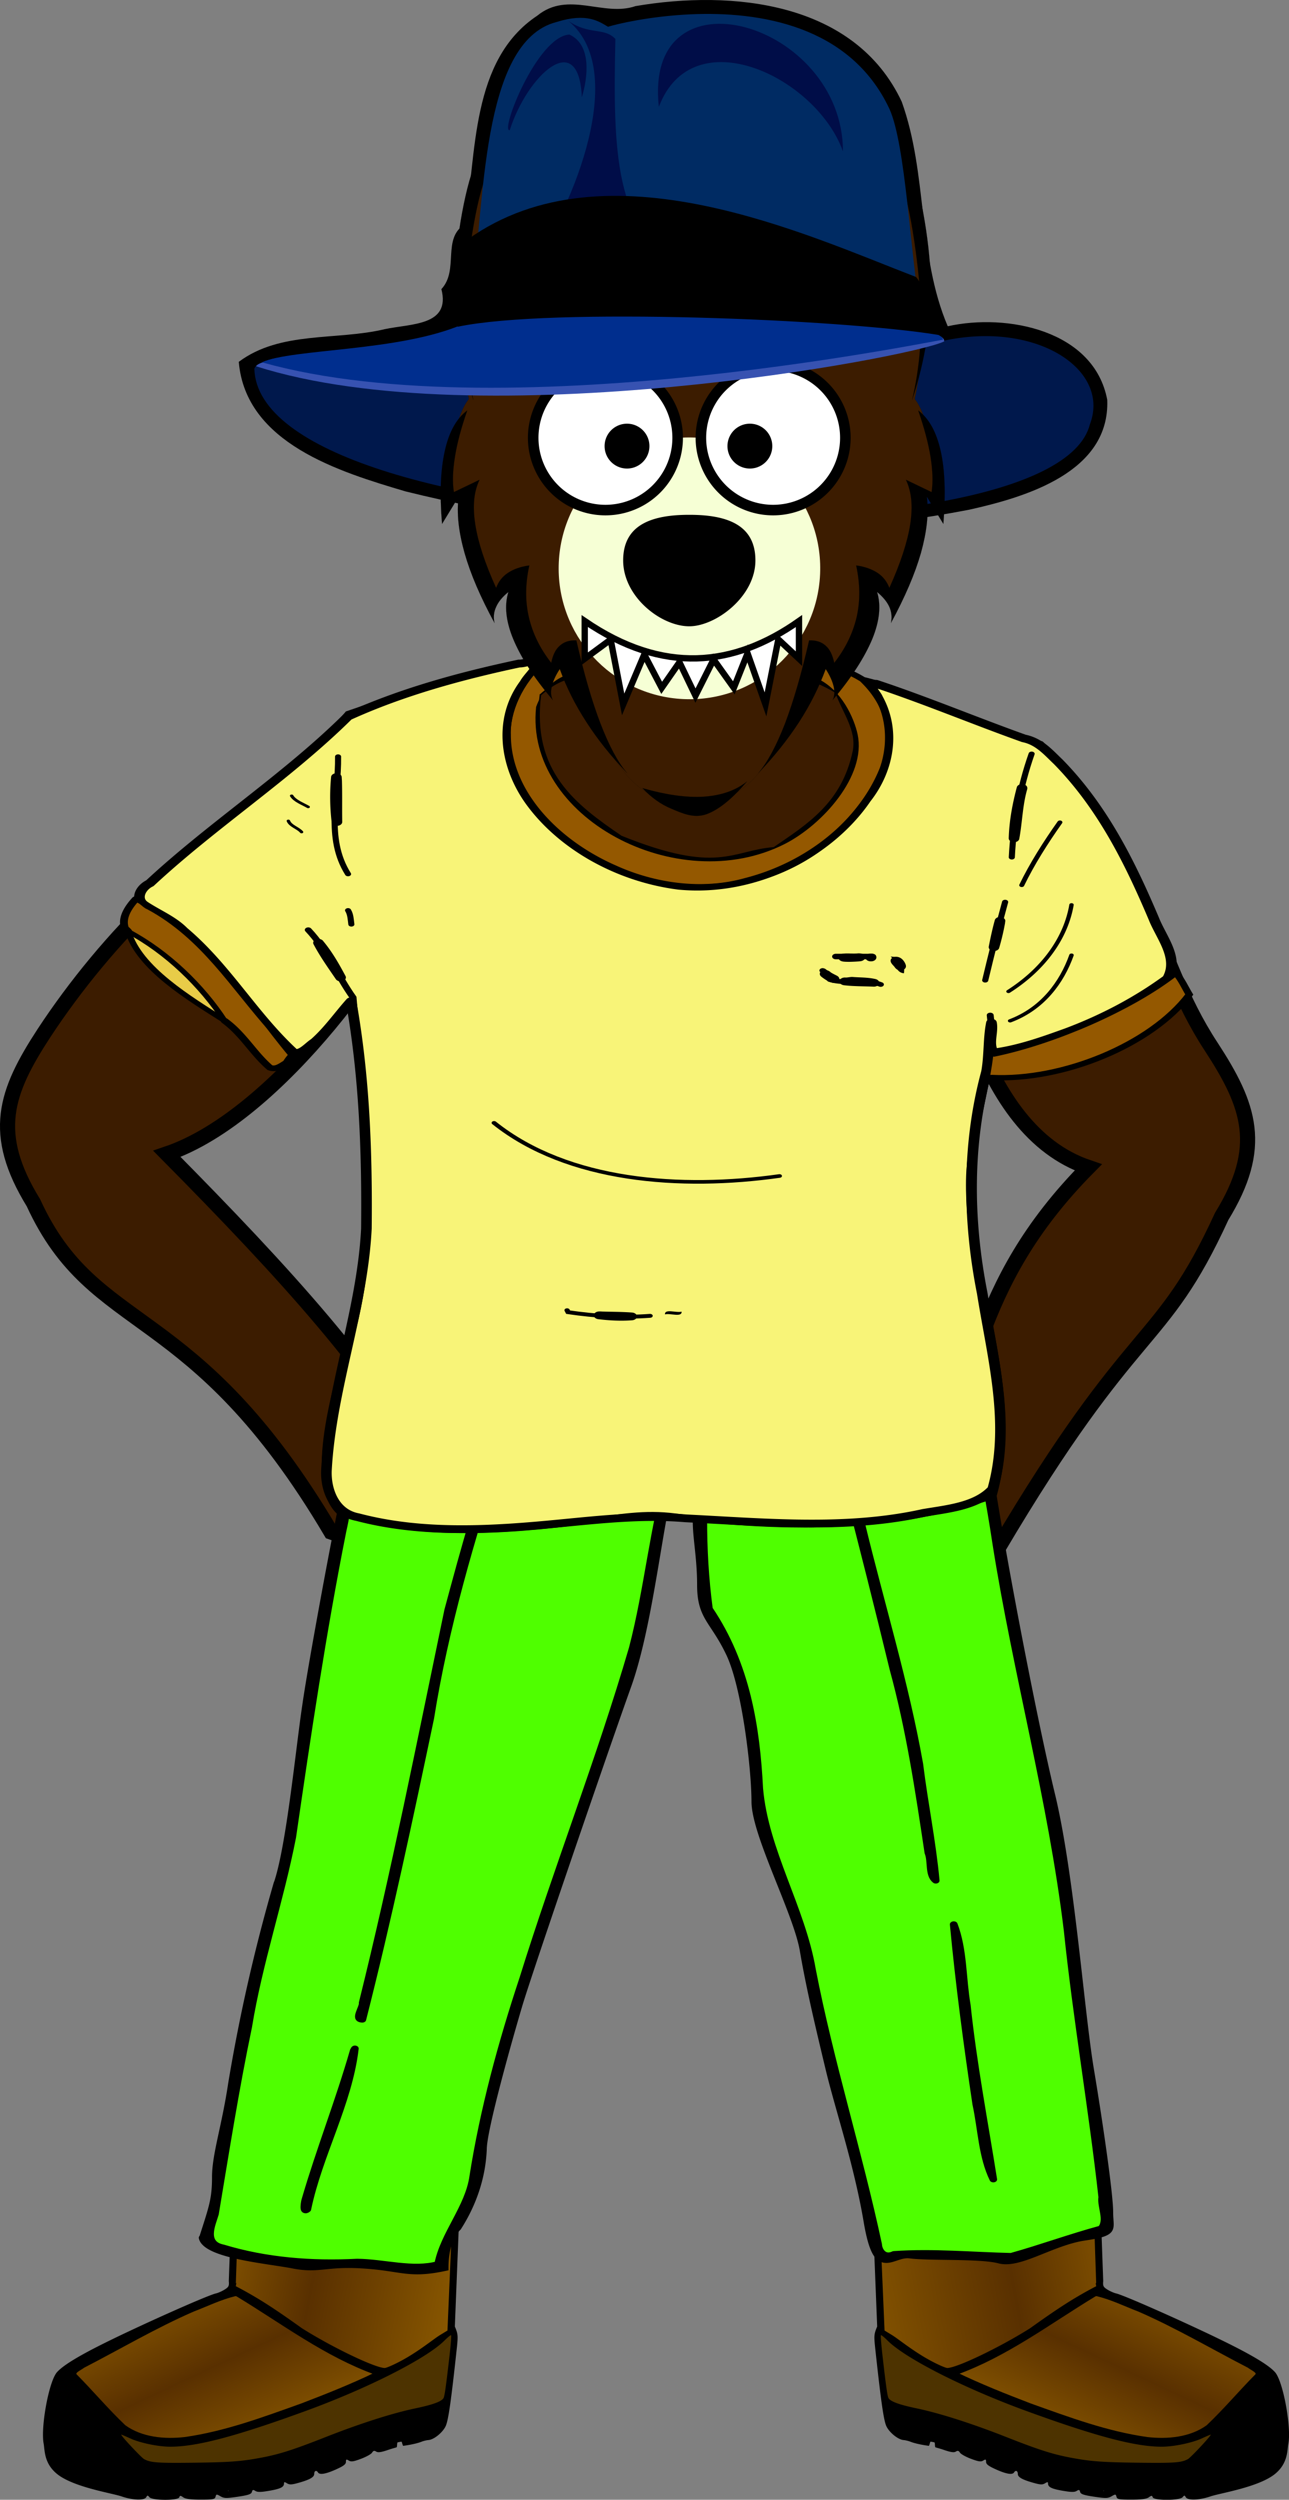
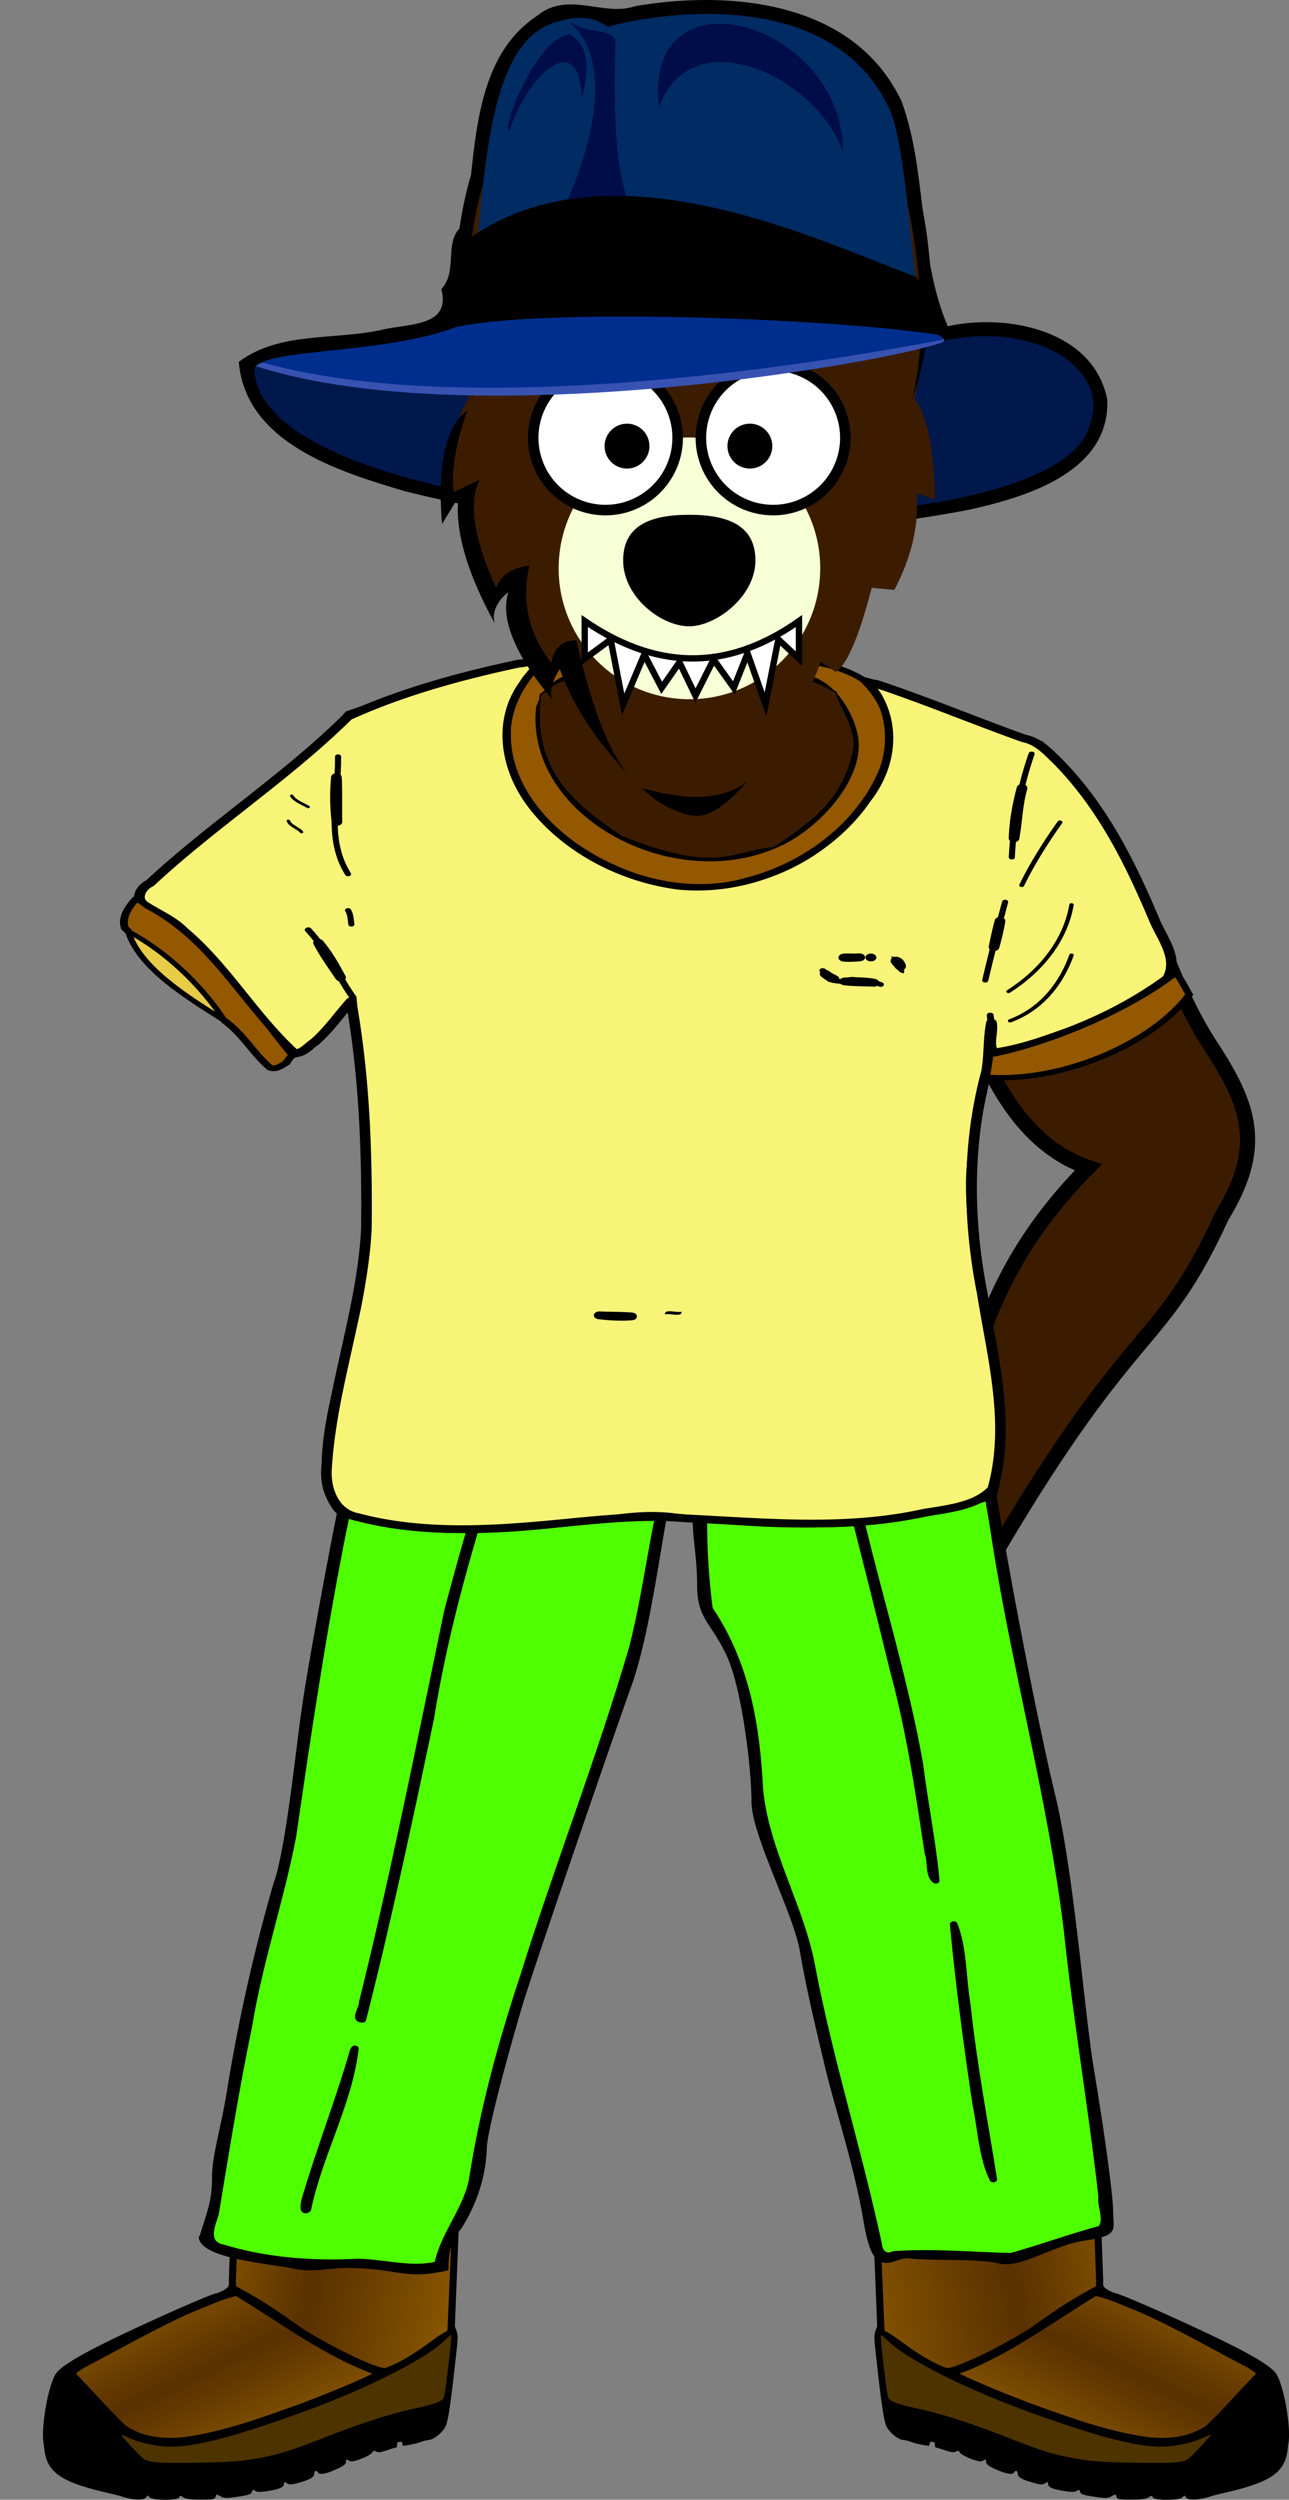
<svg xmlns="http://www.w3.org/2000/svg" xmlns:xlink="http://www.w3.org/1999/xlink" viewBox="0 0 853.23 1653.4">
  <rect x="0" y="0" width="853.23" height="1653.4" fill="#808080" stroke="none" />
  <defs>
    <linearGradient id="e" x1="402.1" xlink:href="#a" gradientUnits="userSpaceOnUse" x2="625.81" y1="400.76" y2="443.59" />
    <linearGradient id="a">
      <stop stop-color="#925f00" offset="0" />
      <stop stop-color="#593000" offset=".428" />
      <stop stop-color="#925f00" offset="1" />
    </linearGradient>
    <linearGradient id="c" x1="441.52" gradientUnits="userSpaceOnUse" x2="575.74" y1="325.36" y2="325.36">
      <stop stop-color="#5b3b00" offset="0" />
      <stop stop-color="#442500" offset=".5" />
      <stop stop-color="#5b3b00" offset="1" />
    </linearGradient>
    <linearGradient id="d" x1="85.282" gradientUnits="userSpaceOnUse" x2="150.56" y1="148.22" y2="287.51">
      <stop stop-color="#925f00" offset="0" />
      <stop stop-color="#593000" offset=".5" />
      <stop stop-color="#925f00" offset="1" />
    </linearGradient>
    <linearGradient id="b" x1="406.14" xlink:href="#a" gradientUnits="userSpaceOnUse" x2="605.61" y1="412.88" y2="451.67" />
  </defs>
  <g fill-rule="evenodd">
-     <path stroke="#000" stroke-width="10" fill="#3c1c00" d="M616.413 586.24c14.674 45.088 29.578 160.73 103.93 185.92-78.825 79.591-73.022 145.68-109.1 212.66 28.278 33.621 14.101 52.482 48.968 39.979 91.266-154.36 107.69-131.43 148.46-220.24 28.15-45.856 18.695-73.001-7.003-112.34-40.859-62.17-38.633-127.81-102.79-153.46zM280.403 577.27c-14.67 45.09-95.57 160.73-169.93 185.92 78.83 79.59 139.02 145.68 175.1 212.66-28.27 33.62-31.59 49.99-66.46 37.48-91.262-154.36-156.19-128.93-196.96-217.74-28.153-45.85-18.699-73 7-112.34 40.859-62.17 104.63-127.81 168.79-153.46z" />
+     <path stroke="#000" stroke-width="10" fill="#3c1c00" d="M616.413 586.24c14.674 45.088 29.578 160.73 103.93 185.92-78.825 79.591-73.022 145.68-109.1 212.66 28.278 33.621 14.101 52.482 48.968 39.979 91.266-154.36 107.69-131.43 148.46-220.24 28.15-45.856 18.695-73.001-7.003-112.34-40.859-62.17-38.633-127.81-102.79-153.46zM280.403 577.27z" />
    <path d="M420.703 4.03c-21.19 7.317-44.563-10.367-65.073 6.341-44.143 29.304-40.18 91.06-47.87 137.93-15.45 9.352-3.731 30.196-15.588 42.942 6.258 24.272-19.883 22.745-37.5 26.471-32.047 7.684-68.948.983-96.619 21.618 4.563 53.84 66.468 72.7 110.37 85.69 121.19 30.082 250.09 35.774 372.92 12.155 37.806-8.38 93.396-24.848 91.577-72.698-8.663-46.013-66.233-57.436-105.59-48.677-20.07-47.19-13.17-100.48-30.45-148.53C565.76.992 484.48-6.798 420.7 4.032z" />
    <path fill="#00184c" d="M612.623 219.475c-93.072 29.097-316.58 40.849-429.71 17.353-7.835 1.735-13.43 3.852-14.559 7.059 3.197 113.47 529.12 132.66 553.09 36.765 14.384-37.558-39.244-71.11-103.97-53.53-1.8-.635-3.44-3.493-4.853-7.647z" />
    <path stroke-linejoin="round" d="M297.483 1543.05c-25.64 21.495-57.332 34.528-88.263 46.842-27.931 10-55.944 20.975-85.3 25.47-14.438 2.347-28.86-.763-42.188-6.25-5.463.795-.845 5.795 1.313 7.813 5.893 6.295 12.246 14.534 22.061 13.594 19.699.622 39.567.59 59.157-1.563 32.602-4.43 61.85-20.942 93.447-29.445 11.981-4.21 25.533-4.661 36.49-11.274 4.221-6.777 2.616-15.405 4.418-22.912.586-7.22 2.696-14.823 1.3-21.9-.8-.193-1.563-1.039-2.437-.375z" fill-rule="nonzero" stroke="#000" stroke-linecap="round" stroke-width="1.263" fill="#4d3300" />
    <path stroke-linejoin="round" d="M579.65 315.42c-11.683 7.998-24.932 14.072-38.751 17.18-30.795 6.676-62.775 9.36-94.311 7.289-3.488-1.504-10.341-5.067-11.125 1.125-2.028 44.299-3.731 88.75-4.406 133.09 1.25 5.513 8.495 5.413 12.083 8.915 21.73 13.346 42.147 29.286 65.716 39.49 7.887 2.888 15.864 9.287 24.608 7.594 14.749-5.412 26.899-15.903 40.094-24.312 3.023-6.518.817-14.413 2.04-21.43 2.042-55.88 5.337-111.83 6.679-167.66-.43-.987-1.597-1.517-2.625-1.282z" fill-rule="nonzero" stroke="#000" stroke-linecap="round" stroke-width="1.263" fill="url(#b)" transform="translate(-276.507 1037.35)" />
    <path stroke-linejoin="round" d="M542.37 311.11c-31.829-.058-63.913 5.535-93.125 18.125-3.217.362-9.175 4.134-5.063 7.281 28.868 5.996 58.858 2.675 87.406-3.312 14.868-3.667 30.153-8.34 42.667-17.226 1.515-4.731-5.064-4.612-8.104-4.461-7.894-.578-15.862-.503-23.78-.407z" fill-rule="nonzero" stroke="#000" stroke-linecap="round" stroke-width="2.525" fill="url(#c)" transform="translate(-276.507 1037.35)" />
    <path d="M158.823 1371.13c-1.299 1.217-2.27 6.229-2.781 9.844l-4.594 127.78c.3 3.234-.047 3.948-2.813 5.656-1.736 1.072-4.28 2.196-5.656 2.5-5.906 1.304-54.18 22.902-77.03 34.469-15.296 7.742-24.242 13.307-28.126 17.531-5.485 5.966-10.959 36.537-8.942 47.285.834 4.45.136 13.137 9.017 20.255 10.837 8.685 36.223 12.563 42.581 14.741 7.363 2.523 15.035 2.79 16.281.563.794-1.418 1.011-1.418 2.188 0 1.837 2.214 18.842 2.265 19.688.062.504-1.314.811-1.314 2.687 0 1.51 1.058 4.798 1.5 11.47 1.5 8.367 0 9.43-.208 9.874-1.906.467-1.785.66-1.8 3.25-.313 2.44 1.4 3.812 1.435 11.562.282 6.987-1.04 8.87-1.705 9.25-3.157.393-1.503.786-1.61 2.313-.656 1.407.879 3.602.848 9.094-.094 7.487-1.284 9.843-2.442 9.843-4.812 0-1.127.373-1.153 1.97-.156 1.55.967 2.928.971 6.562 0 8.221-2.2 11.469-3.946 11.469-6.157 0-2.15 1.444-2.738 2.5-1.03 1.082 1.75 5.12 1.075 11.906-1.97 5.018-2.251 6.593-3.439 6.593-5 0-1.756.295-1.881 1.907-.875 1.515.947 3.064.714 8.062-1.156 2.05-.766 4.06-1.732 5.467-2.588.936-.57 1.606-1.091 1.846-1.474.829-1.327 1.484-1.51 2.75-.719.315.197.69.323 1.152.373 1.335.147 3.406-.33 6.91-1.53a79.923 79.923 0 015.32-1.599c.653-.172.268-3.211.844-3.345 1.027-.237 1.896-.404 2.482-.47.304-.034.86 2.813 1.166 2.773 4.21-.545 9.337-1.595 12.094-2.702 1.375-.552 3.463-1.045 4.625-1.125 3.547-.245 9.32-4.87 11.344-9.094 1.798-3.752 3.558-16.046 7.282-50.28 1.06-9.746 1.003-10.51-1.157-15.72l7.602-191.1c-30.54-5.698-115.28-2.995-149.85 23.413zm140.12-20.25c-32.389 22.894-100.42 29.076-134.31 20.812 33.789-13.726 62.673-25.153 134.31-20.812zm5.281 3.25l-8.031 187.34-4.781 2.906c-4.547 2.764-13.764 10.54-25.312 16.812-5.17 2.808-10.345 5.088-11.5 5.063-6.49-.142-34.803-13.72-54.625-26.22-15.55-11.056-27.151-19.162-43.875-27.874l.375-2.282-.375.438 4.5-131.75c.36-1.348 1.37-2.207 2.281-2.281 5.353 4.538 21.456 4.03 26.469 4 11.409-.014 34.911-1.733 49.125-3.594 28.367-3.715 47.859-9.827 60.875-19.094zm-148.08 163.19c9.125 5.079 15.737 10.233 25.72 16.719 25.712 16.716 44.464 27.148 58.874 32.719l8.344 3.219-9.094 4.156c-9.185 3.517-18.37 8.156-27.219 11.656-24.96 9.619-47.122 17.465-74.28 24.406-4.4 1.107-11.15 2.298-15 2.625-3.85.327-8.126.717-9.5.875-7.23.832-24.485-3.383-30.313-7.406-1.752-1.21-4.867-4.294-6.937-6.844-2.07-2.55-9.14-10.228-15.72-17.062l-11.968-12.438 4.218-3.906c25.497-12.05 59.74-33.84 87.875-43.25 5.213-1.065 10.542-5.273 15-5.469zm142.28 27.25c.081-.024.157-.03.188 0 .242.242-.249 6.477-1.094 13.844-2.333 20.328-3.234 26.624-3.969 27.812-1.38 2.232-7.155 4.323-18.438 6.687-15.389 3.226-36.42 9.934-59.25 18.906-24.057 9.456-32.615 12.074-47.875 14.625-9.87 1.65-17.97 2.175-38.5 2.438-25.212.322-29.687.008-34.062-2.344-1.973-1.06-16.109-16.219-15.125-16.219.258 0 2.93 1.14 5.969 2.531 6.475 2.965 18.592 5.47 26.438 5.47 17.502 0 43.246-6.783 88.969-23.407 41.482-15.082 80.585-34.866 92.562-46.844 1.885-1.885 3.62-3.333 4.187-3.5zm-258.28 31.75c2.562 0 25.177 23.328 39.75 41 8.507 10.316 14.092 14.699 19.906 15.656 2.585.425 15.262.778 28.188.781 34.968.01 52.57-3.144 81.97-14.625 27.815-10.862 46.224-16.925 63.405-20.938 9.28-2.167 17.668-4.362 18.625-4.875 1.59-.851 1.67-.525.875 3.781-1.28 6.933-6.875 13.564-6.875 8.157 0-1.992-.356-2.16-3.656-1.625-3.965.643-5.288 1.982-5.313 5.312-.011 1.635-.924 2.36-3.937 3.125-3.838.974-3.917.942-3.75-1.625.198-3.04-2.285-3.88-6.656-2.219-1.92.73-2.688 1.75-2.688 3.532 0 4.275-6.6 6.4-7.187 2.312-.249-1.732-.886-2.213-2.781-2-3.619.406-7.032 2.993-7.032 5.313 0 1.368-1.128 2.49-3.468 3.468-4.522 1.89-4.532 1.89-4.532-1.156 0-2.343-.28-2.545-2.75-1.937-4.754 1.169-7.25 3.36-7.25 6.375 0 2.21-.732 3.165-3.53 4.5-4.562 2.175-5.47 2.125-5.47-.313 0-2.315-2.836-2.672-7.812-.937-2.418.843-3.263 1.84-3.75 4.437-.539 2.87-1.264 3.591-5.031 4.875l-4.407 1.5v-2.437c0-2.788-2.478-3.215-7.843-1.344-2.537.884-3.157 1.647-3.157 3.937 0 3.352-.216 3.522-5.75 4.438-4.086.676-4.25.582-4.25-1.906 0-2.3-.393-2.563-3.562-2.563-4.83 0-7.438 1.561-7.438 4.469 0 2.998-.414 3.245-6.812 4.094l-5.188.687v-6.375l-5.75.313c-5.684.296-5.752.35-6.062 3.562-.3 3.105-.512 3.232-4.75 3.375-2.44.083-4.974.195-5.656.25-.682.055-1.496-1.225-1.781-2.875-.504-2.906-.682-3-6-3-5.464 0-5.501.016-5.813 3.25-.311 3.23-.347 3.25-5.75 3.25h-5.437v-7h-5c-4.263 0-5 .271-5 1.906 0 1.055-.26 2.63-.594 3.5-.724 1.886-1.065.618-8.406-.03-14.538-1.286-51.03-13.918-52.79-30.39-.31-12.717-.428-21.759 3.067-30.915 1.346-5.691 3.162-10.07 4.88-10.07z" />
    <path stroke-linejoin="round" d="M127.08 172.63c-9.568 2.326-18.59 6.742-27.784 10.278-24.962 10.878-48.457 24.753-72.625 37.214-1.658 1.456-7.276 3.549-4.924 5.843C32.66 236.98 42.68 248.93 53.933 259.572c11.379 8.213 26.458 9.536 40.045 7.99 26.697-3.772 52.163-13.274 77.43-22.307 16.508-6.314 33.22-12.952 48.976-20.594-33.235-11.943-61.644-33.534-91.585-51.674-.517-.336-1.117-.43-1.719-.357z" fill-rule="nonzero" transform="translate(28.453 1345.24)" stroke="#000" stroke-linecap="round" stroke-width="1.786" fill="url(#d)" />
    <path stroke-linejoin="round" d="M39.546 1576.69c-3.937 4.967-4.66 11.918-6.34 17.946-1.056 8.638-1.47 17.615-.089 26.205 6.778 12.306 20.971 17.572 33.415 22.366 8.458 2.65 17.43 5.039 26.272 4.933 1.341-1.63.197-5.116 3.148-5.402 2.9.032 9.479-2.877 8.147 2.098-1.83 5.616 2.809 4.595 6.695 4.23 4.02 1.17 4.022-1.515 4.51-4.43 2.153-3.042 7.083-1.451 10.201-1.117 2.007 1.687 2.16 5.953 5.826 5.045 3.35.428 8.687-.277 8.036-4.821 2.205-3.847 8.25-1.681 11.875-2.322-1.005 4.78.267 7.204 5.241 5.321 3.005-.097 7.05-1.049 6.59-4.83 1.727-3.582 7.574-4.08 10.58-2.321-.128 2.65 2.3 4.134 4.754 3.08 2.944-.212 6.035-1.592 5.692-5.09.915-3.952 7.136-4.79 10.2-3.124.367 1.578.585 4.42 3.014 2.969 3.4-1.02 7.031-2.693 7.411-6.652 1.614-3.877 7.523-5.163 10.804-3.058 1.263 4.42 6.382.883 8.415-.982 1.491-2.215.71-5.614 3.817-6.764 1.725-.783 5.272-3.74 6.92-1.718-.27 1.846.54 4.653 2.924 3.192 5.556-1.086 5.573-8.493 11.272-9.13 3.905-1.692 3.87 5.044 7.522 3.594 4.117-1.366 3.087-7.383 7.701-8.17 3.117-1.438 5.6 1.357 5.357 4.286 3.35 1.185 8.117-1.43 8.08-5.38 1.38-3.524 8.736-4.678 8.996.157 2.336.836 3.582-3.442 4.442-4.956.583-2.534 2.939-6.1 1.563-8.46-27.507 6.435-54.545 14.746-80.842 25.077-20.236 7.986-41.441 14.237-63.353 14.626-16.663.595-33.485 1.285-50.068-.663-11.157-3.823-17.22-14.98-25.246-22.99-10.29-11.113-19.917-23.209-32.031-32.367-.435-.242-.939-.491-1.451-.38z" fill-rule="nonzero" stroke="#000" stroke-linecap="round" stroke-width="1.786" />
    <path stroke-linejoin="round" d="M584.223 1543.05c25.64 21.495 57.332 34.528 88.263 46.842 27.931 10 55.944 20.975 85.3 25.47 14.438 2.347 28.86-.763 42.188-6.25 5.463.795.845 5.795-1.313 7.813-5.893 6.295-12.247 14.534-22.062 13.594-19.698.622-39.566.59-59.156-1.563-32.603-4.43-61.85-20.942-93.448-29.445-11.98-4.21-25.533-4.661-36.489-11.274-4.221-6.777-2.616-15.405-4.418-22.912-.586-7.22-2.696-14.823-1.3-21.9.8-.193 1.562-1.039 2.437-.375z" fill-rule="nonzero" stroke="#000" stroke-linecap="round" stroke-width="1.263" fill="#4d3300" />
    <path stroke-linejoin="round" d="M579.65 315.42c-11.683 7.998-24.932 14.072-38.751 17.18-30.795 6.676-62.775 9.36-94.311 7.289-3.488-1.504-10.341-5.067-11.125 1.125-2.028 44.299-3.731 88.75-4.406 133.09 1.25 5.513 8.495 5.413 12.083 8.915 21.73 13.346 42.147 29.286 65.716 39.49 7.887 2.888 15.864 9.287 24.608 7.594 14.749-5.412 26.899-15.903 40.094-24.312 3.023-6.518.817-14.413 2.04-21.43 2.042-55.88 5.337-111.83 6.679-167.66-.43-.987-1.597-1.517-2.625-1.282z" fill-rule="nonzero" stroke="#000" stroke-linecap="round" stroke-width="1.263" fill="url(#e)" transform="matrix(-1 0 0 1 1158.213 1037.35)" />
    <path stroke-linejoin="round" d="M542.37 311.11c-31.829-.058-63.913 5.535-93.125 18.125-3.217.362-9.175 4.134-5.063 7.281 28.868 5.996 58.858 2.675 87.406-3.312 14.868-3.667 30.153-8.34 42.667-17.226 1.515-4.731-5.064-4.612-8.104-4.461-7.894-.578-15.862-.503-23.78-.407z" fill-rule="nonzero" stroke="#000" stroke-linecap="round" stroke-width="2.525" fill="url(#c)" transform="matrix(-1 0 0 1 1158.213 1037.35)" />
    <path d="M722.883 1371.13c1.299 1.217 2.27 6.229 2.781 9.844l4.594 127.78c-.3 3.234.047 3.948 2.813 5.656 1.736 1.072 4.28 2.196 5.656 2.5 5.906 1.304 54.18 22.902 77.03 34.469 15.296 7.742 24.242 13.307 28.126 17.531 5.485 5.966 10.959 36.537 8.942 47.285-.834 4.45-.136 13.137-9.017 20.255-10.837 8.685-36.223 12.563-42.581 14.741-7.363 2.523-15.035 2.79-16.281.563-.794-1.418-1.011-1.418-2.188 0-1.837 2.214-18.842 2.265-19.688.062-.504-1.314-.811-1.314-2.687 0-1.51 1.058-4.798 1.5-11.47 1.5-8.367 0-9.43-.208-9.874-1.906-.467-1.785-.66-1.8-3.25-.313-2.44 1.4-3.812 1.435-11.562.282-6.987-1.04-8.87-1.705-9.25-3.157-.393-1.503-.786-1.61-2.313-.656-1.407.879-3.602.848-9.094-.094-7.487-1.284-9.843-2.442-9.843-4.812 0-1.127-.373-1.153-1.97-.156-1.55.967-2.928.971-6.562 0-8.221-2.2-11.469-3.946-11.469-6.157 0-2.15-1.444-2.738-2.5-1.03-1.082 1.75-5.12 1.075-11.906-1.97-5.018-2.251-6.593-3.439-6.593-5 0-1.756-.295-1.881-1.907-.875-1.515.947-3.064.714-8.062-1.156-3.414-1.276-6.714-3.104-7.313-4.062-.829-1.327-1.484-1.51-2.75-.719-1.224.764-3.343.458-8.062-1.156a79.923 79.923 0 00-5.32-1.6c-.653-.172-.268-3.211-.844-3.344-1.027-.238-1.896-.405-2.482-.471-.304-.034-.86 2.813-1.166 2.773-4.21-.545-9.337-1.595-12.094-2.702-1.375-.552-3.463-1.045-4.625-1.125-3.547-.245-9.32-4.87-11.344-9.094-1.798-3.752-3.558-16.046-7.282-50.28-1.06-9.746-1.003-10.51 1.157-15.72l-7.602-191.1c30.54-5.698 115.28-2.995 149.85 23.413zm-140.12-20.25c32.389 22.894 100.42 29.076 134.31 20.812-33.789-13.726-62.673-25.153-134.31-20.812zm-5.281 3.25l8.031 187.34 4.781 2.906c4.547 2.764 13.764 10.54 25.312 16.812 5.17 2.808 10.345 5.088 11.5 5.063 6.49-.142 34.803-13.72 54.625-26.22 15.55-11.056 27.151-19.162 43.875-27.874l-.375-2.282.375.438-4.5-131.75c-.36-1.348-1.37-2.207-2.281-2.281-5.353 4.538-21.456 4.03-26.469 4-11.409-.014-34.911-1.733-49.125-3.594-28.367-3.715-47.859-9.827-60.875-19.094zm148.08 163.19c-9.125 5.079-15.737 10.233-25.72 16.719-25.712 16.716-44.464 27.148-58.874 32.719l-8.344 3.219 9.094 4.156c9.185 3.517 18.37 8.156 27.219 11.656 24.96 9.619 47.122 17.465 74.28 24.406 4.4 1.107 11.15 2.298 15 2.625 3.85.327 8.126.717 9.5.875 7.23.832 24.485-3.383 30.313-7.406 1.752-1.21 4.867-4.294 6.937-6.844 2.07-2.55 9.14-10.228 15.72-17.062l11.968-12.438-4.218-3.906c-25.497-12.05-59.74-33.84-87.875-43.25-5.213-1.065-10.542-5.273-15-5.469zm-142.28 27.25c-.081-.024-.157-.03-.188 0-.242.242.249 6.477 1.094 13.844 2.333 20.328 3.234 26.624 3.969 27.812 1.38 2.232 7.155 4.323 18.438 6.687 15.389 3.226 36.42 9.934 59.25 18.906 24.057 9.456 32.615 12.074 47.875 14.625 9.87 1.65 17.97 2.175 38.5 2.438 25.212.322 29.687.008 34.062-2.344 1.973-1.06 16.109-16.219 15.125-16.219-.258 0-2.93 1.14-5.969 2.531-6.475 2.965-18.592 5.47-26.438 5.47-17.502 0-43.246-6.783-88.969-23.407-41.482-15.082-80.585-34.866-92.562-46.844-1.885-1.885-3.62-3.333-4.187-3.5zm258.28 31.75c-2.562 0-25.177 23.328-39.75 41-8.507 10.316-14.092 14.699-19.906 15.656-2.585.425-15.262.778-28.188.781-34.968.01-52.57-3.144-81.97-14.625-27.815-10.862-46.224-16.925-63.405-20.938-9.28-2.167-17.668-4.362-18.625-4.875-1.59-.851-1.67-.525-.875 3.781 1.28 6.933 6.875 13.564 6.875 8.157 0-1.992.356-2.16 3.656-1.625 3.965.643 5.289 1.982 5.313 5.312.011 1.635.924 2.36 3.937 3.125 3.838.974 3.917.942 3.75-1.625-.198-3.04 2.286-3.88 6.656-2.219 1.92.73 2.688 1.75 2.688 3.532 0 4.275 6.6 6.4 7.187 2.312.249-1.732.886-2.213 2.781-2 3.619.406 7.032 2.993 7.032 5.313 0 1.368 1.128 2.49 3.468 3.468 4.522 1.89 4.532 1.89 4.532-1.156 0-2.343.28-2.545 2.75-1.937 4.754 1.169 7.25 3.36 7.25 6.375 0 2.21.732 3.165 3.53 4.5 4.562 2.175 5.47 2.125 5.47-.313 0-2.315 2.836-2.672 7.812-.937 2.418.843 3.263 1.84 3.75 4.437.539 2.87 1.264 3.591 5.031 4.875l4.407 1.5v-2.437c0-2.788 2.478-3.215 7.843-1.344 2.537.884 3.157 1.647 3.157 3.937 0 3.352.216 3.522 5.75 4.438 4.086.676 4.25.582 4.25-1.906 0-2.3.393-2.563 3.562-2.563 4.83 0 7.438 1.561 7.438 4.469 0 2.998.414 3.245 6.812 4.094l5.188.687v-6.375l5.75.313c5.684.296 5.752.35 6.062 3.562.3 3.105.512 3.232 4.75 3.375 2.44.083 4.974.195 5.656.25.682.055 1.496-1.225 1.781-2.875.504-2.906.682-3 6-3 5.464 0 5.501.016 5.813 3.25.311 3.23.347 3.25 5.75 3.25h5.437v-7h5c4.263 0 5 .271 5 1.906 0 1.055.26 2.63.594 3.5.724 1.886 1.065.618 8.406-.03 14.538-1.286 51.03-13.918 52.79-30.39.31-12.717.428-21.759-3.067-30.915-1.346-5.691-3.162-10.07-4.88-10.07z" />
    <path stroke-linejoin="round" d="M127.08 172.63c-9.568 2.326-18.59 6.742-27.784 10.278-24.962 10.878-48.457 24.753-72.625 37.214-1.658 1.456-7.276 3.549-4.924 5.843C32.66 236.98 42.68 248.93 53.933 259.572c11.379 8.213 26.458 9.536 40.045 7.99 26.697-3.772 52.163-13.274 77.43-22.307 16.508-6.314 33.22-12.952 48.976-20.594-33.235-11.943-61.644-33.534-91.585-51.674-.517-.336-1.117-.43-1.719-.357z" fill-rule="nonzero" transform="matrix(-1 0 0 1 853.253 1345.24)" stroke="#000" stroke-linecap="round" stroke-width="1.786" fill="url(#d)" />
    <path stroke-linejoin="round" d="M842.16 1576.69c3.937 4.967 4.66 11.918 6.34 17.946 1.056 8.638 1.47 17.615.089 26.205-6.778 12.306-20.971 17.572-33.415 22.366-8.458 2.65-17.43 5.039-26.272 4.933-1.341-1.63-.197-5.116-3.148-5.402-2.9.032-9.479-2.877-8.147 2.098 1.83 5.616-2.809 4.595-6.695 4.23-4.02 1.17-4.022-1.515-4.51-4.43-2.153-3.042-7.083-1.451-10.201-1.117-2.007 1.687-2.16 5.953-5.826 5.045-3.35.428-8.687-.277-8.036-4.821-2.205-3.847-8.25-1.681-11.875-2.322 1.005 4.78-.267 7.204-5.241 5.321-3.005-.097-7.05-1.049-6.59-4.83-1.727-3.582-7.574-4.08-10.58-2.321.128 2.65-2.3 4.134-4.754 3.08-2.944-.212-6.035-1.592-5.692-5.09-.915-3.952-7.136-4.79-10.2-3.124-.367 1.578-.585 4.42-3.014 2.969-3.4-1.02-7.031-2.693-7.411-6.652-1.614-3.877-7.523-5.163-10.804-3.058-1.263 4.42-6.382.883-8.415-.982-1.491-2.215-.71-5.614-3.817-6.764-1.725-.783-5.272-3.74-6.92-1.718.27 1.846-.54 4.653-2.924 3.192-5.556-1.086-5.573-8.493-11.272-9.13-3.905-1.692-3.87 5.044-7.522 3.594-4.117-1.366-3.087-7.383-7.701-8.17-3.117-1.438-5.6 1.357-5.357 4.286-3.35 1.185-8.117-1.43-8.08-5.38-1.38-3.524-8.736-4.678-8.996.157-2.336.836-3.582-3.442-4.442-4.956-.583-2.534-2.939-6.1-1.563-8.46 27.507 6.435 54.545 14.746 80.842 25.077 20.236 7.986 41.441 14.237 63.353 14.626 16.663.595 33.485 1.285 50.068-.663 11.157-3.823 17.22-14.98 25.246-22.99 10.29-11.113 19.917-23.209 32.031-32.367.435-.242.939-.491 1.451-.38z" fill-rule="nonzero" stroke="#000" stroke-linecap="round" stroke-width="1.786" />
    <g stroke="#000" stroke-linecap="round">
      <g fill="none">
        <path class="fil0 str5" stroke-width=".023" d="M1.336 4.354c.043-.073-.042-.19 0-.295s.043-.179.064-.242c.02-.063.063-.021.137-.074s.166-.067.177-.12c-.04-.055-.106-.165-.106-.204 0-.04-.048-.047.027-.051.075-.004.192-.012.243-.02.052-.008.071 0 .079-.012.008-.011.047-.015-.22-.011s-.338.007-.51-.004-.26-.012-.405-.012c-.145 0-.27.008-.18.035.09.028.164.024.215.035a.245.245 0 01.138.079c.035.043.2.126.397.122 0 0 .043.133.035.2m.165-.404c-.087.149-.126.168-.165.404" transform="matrix(236.799 0 0 185.674 131.936 100.568)" />
        <path class="fil0 str4" stroke-width=".01" d="M1.498 3.54a.782.782 0 01-.307-.02c-.047-.019-.074-.03-.141-.027" transform="matrix(236.799 0 0 185.674 131.936 100.568)" />
        <path class="fil0 str5" stroke-width=".023" d="M.61 3.328a.773.773 0 01-.016.22" transform="matrix(236.799 0 0 185.674 131.936 100.568)" />
        <path class="fil0 str7" stroke-width=".006" d="M.594 3.548c.099.016.15.004.2 0 .052-.004.048-.015.075.016.028.032.06.075.11.075.051 0 .161.055.153.165" transform="matrix(236.799 0 0 185.674 131.936 100.568)" />
        <path class="fil0 str4" stroke-width=".01" d="M.81 3.662c.012.094.044.126.106.13.063.004.173.027.146.106" transform="matrix(236.799 0 0 185.674 131.936 100.568)" />
        <path class="fil0 str7" stroke-width=".006" d="M.964 3.855c.047.015.098.059.02.074-.08.016-.115.063-.146.106-.032.044-.173.134-.204.083" transform="matrix(236.799 0 0 185.674 131.936 100.568)" />
        <path class="fil0 str4" stroke-width=".01" d="M.995 3.458c-.04.012-.04.083-.04.157m.095-.122c-.04.012-.04.083-.04.157m.66-.106c.051-.015.051-.011.087-.007.035.004.015.011.059-.008.043-.02.023-.032.055-.02s.027.024.047.012.039-.024.05-.012" transform="matrix(236.799 0 0 185.674 131.936 100.568)" />
        <path class="fil0 str5" stroke-width=".023" d="M1.964 3.328l.005.181m-.051.012c.05.103.104.103.086.183-.018.081-.045.135.01.162m-.045-.357c.071.106.107.16.107.357s.099.539.126.79c.026.251.125.915.18 1.203.053.287.08.763.107.97.027.206.054.448.054.51 0 .064.018.073-.072.09-.09.018-.18.1-.234.081-.053-.018-.197-.009-.25-.018-.055-.009-.09.09-.118-.116-.027-.207-.08-.404-.107-.548s-.054-.287-.072-.422c-.018-.134-.135-.413-.135-.53s-.027-.412-.072-.529c-.044-.117-.08-.126-.08-.242s-.018-.198-.01-.26.055-.153.019-.198-.054-.08-.09.063c-.036.143-.063.53-.126.754S.918 6.487.891 6.604c-.027.116-.099.44-.099.511a.67.67 0 01-.071.279c-.036.044-.036.125-.036.143-.1.027-.117 0-.225-.009-.107-.009-.125.018-.197 0C.19 7.51.02 7.492.01 7.43m.583-3.881a.897.897 0 00-.098.353C.487 4.01.47 4.26.442 4.36c-.027.098-.018.332-.036.43-.018.1-.09.593-.107.746-.018.152-.045.511-.081.637a7.725 7.725 0 00-.126.709c-.018.153-.045.251-.045.332 0 .08-.009.108-.036.216" transform="matrix(236.799 0 0 185.674 131.936 100.568)" />
        <path class="fil0 str4" stroke-width=".01" d="M.855 4.54c-.072.268-.18.726-.188.852-.01.125-.108.655-.126.772s-.08.43-.09.485m-.018.107c-.009.09-.071.323-.09.368a.851.851 0 00-.044.207m-.027.107c-.018.01 0 0 0 0z" transform="matrix(236.799 0 0 185.674 131.936 100.568)" />
        <path class="fil0 str7" stroke-width=".006" d="M.389 7.43c.062-.045.206-.126.25-.108" transform="matrix(236.799 0 0 185.674 131.936 100.568)" />
        <path class="fil0 str4" stroke-width=".01" d="M1.672 4.1c.072.269.117.484.144.637.027.152.152.754.17.843.018.09.054.512.072.575m.054.161c.018.108.018.216.027.279.009.062.018.188.027.26.009.072.036.296.054.368" transform="matrix(236.799 0 0 185.674 131.936 100.568)" />
        <path class="fil0 str6" stroke-width=".015" d="M.649 3.615c-.027.09-.072.134-.045.233.027.099-.08.036-.045.126" transform="matrix(236.799 0 0 185.674 131.936 100.568)" />
        <path class="fil0 str4" stroke-width=".01" d="M1.064 3.66c.068.031.047.028.132.05.086.02.19-.033.222-.005m.1-.192a.542.542 0 00.028.185c.01.018.007.029.022.029m-.154.571c.068-.16.068-.25.11-.328.043-.079.04-.136.083-.182s.057-.086.068-.054m-.218.571c.053-.014.043-.168.093-.171.05-.004.117-.079.078-.129m.047-.15c.042-.067.085-.153.128-.128.043.025.043.06.104.053s.096-.089.014-.17m-.935.395c-.04.05-.025.043-.007.14.017.096-.025.117-.082.132-.058.014-.168.035-.09.071m.482-.607c-.014.107-.043.125-.014.164.028.04-.004.107.043.168" transform="matrix(236.799 0 0 185.674 131.936 100.568)" />
      </g>
      <path stroke-linejoin="round" d="M264.45-691.16c-3.83 3.558 3.871 9.872 5.482 13.543 8.063 9.36 13.934 21.876 8.157 34.166-1.646 7.64-5.98 19.713 2.098 24.296 2.28 7.562-8.877 1.693-8.89-2.706-2.743-12.655 2.75-25.386 4.75-37.715-8.916-10.13-13.983-27.566-28.439-30.757-8.948 1.149-16.788 8.33-26.45 5.025-3.371-1.26-12.332-.62-13.464 2.13-.48 1.166 3.527 2.891 4.96 4.717 4.404 5.168 8.562 12.834 1.215 17.781-16.99 11.887-36.244 22.388-56.103 28.77-10.695 10.238-8.185 27.577-13.611 40.632-6.407 15.838-7.423 32.807-4.675 49.588-.476 9.35 5.32 22.886-2.697 29.881-4.35-4.844.759-14.422-1.436-20.707-3.005-19.575-3.295-39.58-9.553-58.477.029-13.297-9.043-25.637-2.981-38.93 1.109-3.098 1.755-10.635 3.975-11.927-1.547 14.114-5.013 28.392-.055 42.353 2.437 6.83.65 18.271 6.35 22.64 10.312-18.417 8.507-42.224 19.106-60.355 1.493-5.96.439-16.206-8.283-13.363-16.453 1.852-33.3 4.912-49.102-2.135-2.84-.674-12.983-5.81-7.11 1.307 4.062 5.403 7.717 13.796 6.35 20.155-4.402-2.817-1.048-11.89-5.743-15.848-6.03-12.341-19.531-15.388-31.641-18.222-13.212-2.423-18.365-23.072-33.501-17.538-13.58 1.37-27.275.979-40.88 1.193-25.523 50.593-19.038 109.05-29.928 163.23-7.289 40.069-5.446 81.265-12.641 121.43-11.9 76.257-20.855 152.91-29.573 229.57-7.276 47.66-19.823 94.385-25.926 142.28-7.646 46.603-13.407 93.498-19.547 140.28-1.887 8.23-7.317 22.055 4.637 25.1 25.167 9.731 52.256 12.447 79.02 10.658 15.557.205 32.723 6.96 47.598 1.822 3.537-23.05 18.154-42.58 20.683-65.982 6.222-50.156 16.736-99.642 29.453-148.54 20.225-82.798 45.336-164.36 64.364-247.44 9.247-45.144 12.164-91.48 22.585-136.34 1.268-9.674 14.377-18.908 21.04-8.394 8.386 14.49-2.595 31.812-2.044 47.433-.046 22.582.967 45.523 3.315 67.822 21.936 41.408 27.765 88.56 29.597 134.72 3.146 46.66 24.812 89.53 31.009 135.73 10.489 69.197 27.377 137.19 38.953 206.19.215 5.245 3.7 10.597 9.332 7.234 22.974-2.034 46.173.79 68.969 1.436 17.815-6.327 35.184-14.482 52.955-20.597 4.346-6.258-.35-16.16.538-23.511-5.823-66.677-14.898-133.03-20.354-199.76-9.195-97.303-29.926-193.01-41.95-289.95-7.454-63.383-19.02-126.14-30.12-188.94-5.638-28.581-3.822-58.318-10.988-86.53-4.88-9.94-9.538-21.195-17.891-28.492h-.663l-.276.055zm-5.577 19.658c15.113 6.263 15.894 37.654-3.92 37.494-10.272 1.178-15.952-11.55-25.402-10.878-10.386 5.338-14.08 19.79-22.032 25.787 4.789-10.978 11.958-23.5 23.192-28.548 10.675.743 19.658 17.776 31.2 8.78 13.244-7.804 2.647-24.808-3.48-32.745zm-266.82.055c1.243 9.868-6.64 20.252-8.062 30.481-5.081 10.785 6.266 24.618-2.43 33.573-5.877 2.044-9.507 6.317-7.454 12.756-2.913 5.314-5.87-7.214-3.093-9.277 7.293-4.936 12.838-8.91 8.827-19.176-2.567-16.649 4.452-34.47 12.212-48.358zm33.739 11.044c4.468 8.242 3.914 21.145 15.13 24.517 13.75 4.393 35.183 3.122 40.034 19.99 1.748 3.343-2.6 9.143-3.037 2.926.475-15.856-20.133-16.48-31.365-18.94-14.563-1.402-21.961-15.31-20.762-28.493zm180.73 12.921c3.105.396 1.661 4.448-1.16 3.424-18.27 15.002-23.067 39.917-32.358 60.686-7.028 18.939-10.979 39.786-19.879 57.594-4.211 1.143 6.146-14.476 2.301-10.097 13.045-35.94 20.041-76.065 44.312-106.48 2.078-2.006 4.038-4.24 6.784-5.13zm-147.43 27.83c4.756 1.403 16.14 8.07 10.27 13.308-14.662 5.57-28.344 13.27-38.434 25.633-10.805 9.934-24.403 22.57-40.087 19.26-.8-2.97 7.563.443 9.497-1.27 26.526-6.15 37.53-37.03 64.11-42.519 7.329-.45 5.736-6.116.884-8.89-1.976-1.868-4.522-3.616-6.24-5.522zm3.59 31.806c-3.745 14.117-.211 30.244 1.214 44.948-9.517 14.753-28.164 13.694-42.022 21.204-1.42 2.084 7 8.263 1.877 6.571-5.205-1.906-7.254-8.342-.717-9.94 11.499-6.568 29.16-5.165 36.5-17.393 2.303-13.32-4.784-27.517-1.326-40.31 1.24-1.833 2.904-3.778 4.473-5.08zm136.45.773c6.514 11.433-6.27 25.052-17.506 27.72-11.007 8.586-7.056 29.018-19.382 35.837 4.173-9.176 8.932-19.44 11.817-29.708 3.68-11.355 20.38-10.322 23.855-22.529 1.41-3.582-.287-7.938 1.215-11.32zm8.448 18.333c16.358 54.162 25.227 111.05 37.387 166.55 11.375 59.97 25.73 119.47 34.132 179.95 2.812 29.121 7.567 58.367 9.653 87.365-4.291-4.261-2.35-14.689-4.388-20.842-5.432-46.113-10.81-92.238-20.56-137.69-17.438-91.42-35.887-182.68-56.39-273.45.167-.405-.534-1.686.166-1.877zM35.63-475.475c2.109 4.938-3.467 12.297-3.534 18.001-16.891 66.223-32.29 132.93-40.763 200.82-12.416 75.412-25.073 151.45-39.967 226.02-5.101.04.667-9.63.121-12.556 19.056-97.809 34.29-196.31 50.35-294.63 9.749-46.122 19.594-92.854 33.793-137.66zm263.73 373.34c5.742 19.138 4.94 40.613 7.678 60.662 3.603 43.722 10.174 87.271 15.57 130.67-6.58-17.125-6.888-37.776-10.066-56.322-5.266-44.838-9.981-90.158-13.293-134.96l.055-.055h.056zM-53.01-8.972c-3.72 41.094-21.387 79.917-27.997 120.66-2.949 3.482-1.497-6.614-1.05-7.896 8.56-37.314 19.902-73.976 28.327-111.32.267-.4.391-1.136.718-1.436z" fill-rule="nonzero" transform="matrix(1.125 0 0 .882 294.583 1362.849)" stroke-width="4.418" fill="#4fff00" />
-       <path stroke-linejoin="round" d="M172.17-684.74c-7.19 14.544-10.798 30.561-13.453 46.474.627.44 1.715-.248 2.467-.215 5.069-.914 10.139-2.298 14.45-5.203 2.051-1.336 4.218-2.634 6.124-4.1-1.403-3.444-3.194-6.742-3.944-10.422-2.407-9.592-3.779-19.454-4.022-29.343-.696.433-1.088 2.018-1.622 2.809z" fill-rule="nonzero" transform="matrix(1.125 0 0 .882 294.583 1362.849)" stroke-width=".552" fill="#4fff00" />
      <path stroke-linejoin="round" d="M-13.434-725.5c-.328 12.69-.03 25.51-2.409 38.034-.11 1.116-.879 2.352-.559 3.436 6.508.343 13.054.016 19.575-.01 6.935-.235 13.948-.061 20.797-1.315 3.438-.789 7.217-.67 10.526.524 5.99 3.952 10.519 9.741 16.09 14.267 4.27 3.343 9.944 3.69 14.97 5.258.495-.025 1.53.87 1.548-.102.576-8.17-.226-16.72 2.76-24.504.535-1.468 1.553-2.732 2.244-4.051-3.172-2.038-6.179-4.269-8.849-6.937-2.639 1.953-3.776 5.414-4.466 8.552-1.533 7.49-.802 15.194-1.45 22.757-.187.976-1.505.894-1.621-.076-.35-4.007.019-8.065.096-12.086.39-5.839.498-12.072 3.286-17.332.698-1.36 1.915-2.317 2.76-3.506-6.717-7.47-16.196-11.951-25.864-14.246-9.841-2.102-19.97-2.265-29.872-4.01-6.584-1.088-13.155-2.455-19.437-4.743l-.124.09z" fill-rule="nonzero" transform="matrix(1.125 0 0 .882 294.583 1362.849)" stroke-width=".552" fill="#3aab07" />
      <path stroke-linejoin="round" d="M73.881-692.54c-1.703 1.209-2.248 3.498-2.954 5.377-1.623 6.142-1.693 12.57-1.843 18.885.04 1.324-.09 2.697.055 3.99 3.104.985 6.02 2.5 9.042 3.658.56-.08.888-1.023 1.595-.621 4.629 2.01 9.09 4.427 13.929 5.929 5.11 1.968 10.324 3.769 15.798 4.379 5.424.639 10.914.236 16.36.127 8.284-.393 16.4-3.362 24.746-2.366.377.09 1.456.498 1.194-.311-1.307-7.174-3.181-14.234-5.246-21.225-13.18-.206-26.486-1.649-39.289-5.017-11.202-2.909-22.13-6.91-32.289-12.48-.35-.139-.7-.342-1.097-.325zM190.18-714.85c-2.525 3.481-4.53 7.364-6.894 10.978a932.966 932.966 0 00-7.58 12.511c.025 8.86.708 17.732 2.548 26.411.928 5.168 2.268 10.286 4.671 14.976.322.346.156 1.55.905 1.077 7.989-4.509 16.699-7.755 24.4-12.731 2.075-1.475 4.159-3.348 5.052-5.781-2.124-4.037-5-7.708-7.322-11.661-4.974-8.17-9.895-16.514-13.233-25.504-1.205-2.997-1.185-6.262-1.974-9.35-.154-.284-.189-.889-.573-.925zM265.99-724.88c-5.71.595-11.467.684-17.152 1.553-17.803 2.194-35.734 2.97-53.617 4.21-1.62-.189-1.677.741-.767 1.892 1.253 2.354 1.608 5.007 1.815 7.62 1.567 6.712 5.048 12.778 8.28 18.809.973 1.524 1.703 3.409 2.978 4.639 5.645-2.729 12.117-1.889 18.103-.995 2.41.508 4.87.222 7.148-.684 3.668-1.39 7.74-2.288 10.607-5.12.951-1.073 2.455-1.255 3.769-.725 3.174.846 6 2.591 8.897 4.065.905-.236.874-1.599 1.788-1.932.976-.856 2.226.23 3.258-.449 1.93-.981 4.004-1.774 6.08-2.216-.063-10.199-.362-20.402-.759-30.59-.093-.138-.296-.062-.428-.077z" fill-rule="nonzero" transform="matrix(1.125 0 0 .882 294.583 1362.849)" stroke-width=".552" fill="#3aab07" />
      <path stroke-linejoin="round" d="M34.62-731.73c-11.704.125-23.424-.039-35.112.644-3.481.292-6.993.456-10.423 1.15.789.74 2.41.881 3.548 1.305 11.747 3.422 23.98 4.436 36.093 5.73 10.838 1.25 21.625 4.837 30.378 11.43 5.446 4.22 9.52 10.076 15.599 13.507 1.269 1.033 2.786 1.571 4.43 1.474 6.182.114 12.492.307 18.34 2.543 6.217 2.176 12.22 5.104 18.813 6.06 11.166 2.012 22.526 2.85 33.867 2.592 5.79-.106 11.65.093 17.373-.845 5.828-11.406 13.036-22.015 19.563-33.028 1.073-1.826 2.343-3.819 4.63-4.138 6.507-1.126 13.154-1.072 19.725-1.613 13.692-.966 27.438-1.697 41.023-3.698-.175-.53-1.664-.045-2.278-.205-30.485.2-60.963 1.046-91.45.909-13.302.09-26.608-.162-39.879-1.121-20.203-1.312-40.424-2.5-60.675-2.63-7.854-.077-15.71-.08-23.565-.066z" fill-rule="nonzero" transform="matrix(1.125 0 0 .882 294.583 1362.849)" stroke-width=".552" fill="#277b00" />
      <path stroke-linejoin="round" d="M80.942-694.48c16.047 8.089 33.77 12.627 51.63 14.288 5.233.582 10.509.378 15.751.676 2.154.067 2.4 2.59 2.985 4.174 2.109 7.07 3.857 14.245 5.319 21.476.676-.897.721-2.632 1.154-3.851 2.102-8.94 4.872-17.731 8.626-26.078-.518-.574-1.645.153-2.344.018-16.06 1.183-32.29.534-48.163-2.234-7.247-1.066-13.778-4.46-20.671-6.689-4.62-1.38-9.442-1.74-14.233-1.967l-.055.187z" fill-rule="nonzero" transform="matrix(1.125 0 0 .882 294.583 1362.849)" stroke-width=".552" fill="#1e6000" />
    </g>
    <g>
      <path stroke-linejoin="round" d="M.777-19.919c-.981.284-1.957.649-2.848 1.202-1.008 1.36-2.247 2.45-3.292 3.774-.147.094-.252.348-.094.49.216.194.469.333.647.58.718.825 1.155 1.911 1.843 2.77.14.038.245-.158.349-.248.231-.277.4-.614.601-.92.223 1.701.268 3.431.255 5.15-.068 1.85-.593 3.637-.665 5.486-.01.416.117.945.52 1.048C-.81-.193.36-.3 1.486-.45 2.17-.54 2.858-.64 3.547-.56c1.317.088 2.67.267 3.96-.124.401-.092.875-.15 1.146-.543.303-1.465-.004-2.966-.174-4.426-.241-1.657-.255-3.377.07-5.019.05-.365.03-.765.083-1.113.033.223-.064.471.032.677.425-.073.836-.274 1.233-.469a6.662 6.662 0 001.663-1.208c.195-.46-.104-.927-.228-1.354-.39-1.254-.844-2.517-1.59-3.554-.165-.213-.316-.46-.571-.53-.824-.401-1.627-.86-2.46-1.237-.162.022-.002.21.026.31.302.742.194 1.636-.195 2.31-.614 1.228-1.844 2.12-3.107 1.954-1.005-.175-1.94-.898-2.47-1.9-.42-.8-.539-1.872-.093-2.693.064-.154.18-.28.227-.439-.067-.115-.223.008-.322-.001zm-3.034 2.655c.007.311.001.622.005.933a6.514 6.514 0 01-.009-1.015l.004.082zm11.397.174c-.079.37-.082.756-.133 1.13.008-.385.06-.766.133-1.14v.01zm-.37 3.041a6.91 6.91 0 01-.096.553c.029-.2.06-.4.1-.595l-.004.033v.009zm-11.31.487c.14.235.247.493.349.753-.129-.258-.263-.513-.368-.785l.016.028.002.004zm8.963.295c.083.003-.125.017-.162.016-.15-.002-.077-.02.03-.012.044 0 .088.002.132-.004zm.207.005h-.005.005zm.413.072c.059-.002.115.221.05.092-.015-.025-.052-.071-.05-.092zm-1.16.311c.025.042.207.147.094.086-.032-.01-.158-.138-.094-.086zm.429.146c.121.014.246.007.365.044-.161-.01-.326-.005-.484-.031.04.005.08-.009.119-.013zM2.135-5.156c.171.007.343.006.513.023-.18.019-.363.005-.54-.024h.027z" fill-rule="nonzero" stroke="#000" stroke-linecap="round" stroke-width=".176" fill="#f8f478" transform="matrix(39.807 0 0 29.206 312.673 1020.62)" />
      <path stroke-linejoin="round" d="M75.281-700.06c-1.152.011-2.317.024-3.469.063-9.987.817-22.334.71-29.28 10.125-10.804 17.58-19.933 37.865-19.313 60.156-.167 48.347 29.923 90.524 65.97 112.03 24.61 15.22 54.343 21.102 81.28 10.78 39.271-13.65 71.856-49.905 84.875-94.53 6.225-24.653 3.591-53.656-10.844-73.844-12.159-13.148-29.79-16.453-45.78-18.75-33.05-2.642-66.33-.355-99.282-4.97-8.046-.605-16.09-1.143-24.156-1.062zm3.063 16.156a33.029 33.029 0 017.093.594c22.092 1.154 44.126 4.617 66.188 3.062 22.468.558 48.832-9.167 68 8.813 21.344 22.495 25.401 61.984 9.47 89.78-16.145 33.995-48.313 59.297-82.907 57.313-56.715-.65-109.32-61.015-104.41-127 2.81-19.704 19.855-32.192 36.562-32.562z" fill-rule="nonzero" transform="matrix(1.06 0 0 .778 312.673 975.757)" stroke="#000" stroke-linecap="round" stroke-width="1.65" fill="#945800" />
      <path d="M1.203-20.011c-1.764 2.22.54 5.33 2.745 5.142.886-.075 1.59-.52 2.114-1.202.73-.949 1.318-2.35.409-3.504" stroke="#000" stroke-linecap="round" stroke-width=".109" fill="none" transform="matrix(39.807 0 0 29.206 312.673 1020.62)" />
      <path stroke-linejoin="round" d="M-5.664-13.779c-.068.14.07.296.12.428.306.555.765.966 1.216 1.358.153.044.082-.167.02-.228-.35-.603-.777-1.163-1.307-1.562l-.03.002-.019.002z" fill-rule="nonzero" stroke="#000" stroke-linecap="round" stroke-width=".016" fill="#e8cc48" transform="matrix(39.807 0 0 29.206 312.673 1020.62)" />
      <path stroke-linejoin="round" d="M-5.643-14.512c-.112.2-.242.526-.029.705.626.497 1.116 1.175 1.516 1.911.29.348.51.766.789 1.12.138.07.295-.106.34-.25-.029-.225-.222-.385-.327-.574-.634-.96-1.13-2.108-2.042-2.773-.082-.039-.154-.22-.247-.139zM11.663-12.858c-.118.06-.182.213-.298.288-.775.704-1.69 1.223-2.653 1.484-.177.016-.102.273-.137.415-.005.194.226.11.336.13 1.16-.08 2.306-.747 2.987-1.836.037-.155-.098-.276-.127-.42-.024-.04-.064-.07-.108-.061z" fill-rule="nonzero" stroke="#000" stroke-linecap="round" stroke-width=".044" fill="#945800" transform="matrix(39.807 0 0 29.206 312.673 1020.62)" />
      <path stroke-linejoin="round" d="M3.892-15.497c-1.51-.017-2.91-1.624-2.78-3.381.086-.6.666-.95 1.163-.852.588.03 1.175.123 1.762.081.598.015 1.3-.244 1.81.235.57.6.677 1.65.253 2.39-.43.906-1.287 1.58-2.208 1.527z" fill-rule="nonzero" stroke="#000" stroke-linecap="round" stroke-width=".044" fill="#e8cc48" transform="matrix(39.807 0 0 29.206 312.673 1020.62)" />
      <path d="M589.555 632.677c7.03.245 9.664 4.193 8.786 11.096-6.473-.715-5.036-8.088-8.786-11.096M440.179 869.391c-.372-4.012 7.79-.838 10.983-1.85.371 4.012-7.79.84-10.983 1.85" />
      <path d="M1.203-20.011c.706-.36 1.636-.046 2.578-.045.934 0 2.02-.076 2.69.481" stroke="#000" stroke-linecap="round" stroke-width=".12" fill="none" transform="matrix(39.807 0 0 29.206 312.673 1020.62)" />
      <path d="M6.47-19.575c.915.283 1.778 1.05 2.983 1.463 1.252 1.617 1.758 3.47 2.248 5.208" stroke="#000" stroke-linecap="round" stroke-width=".098" fill="none" transform="matrix(39.807 0 0 29.206 312.673 1020.62)" />
      <path d="M3.59-19.663c-.03.172-.13.367-.046.535.193.019.418.066.597-.044" stroke="#000" stroke-linecap="round" stroke-width=".114" fill="none" transform="matrix(39.807 0 0 29.206 312.673 1020.62)" />
      <path d="M3.59-19.663c-.867.132-2.121-.566-2.472.737-.187 2.446 2.299 4.246 4.04 3.048.612-.422 1.335-1.513 1.19-2.43-.054-.346-.26-.99-.656-1.23-.605-.37-1.354.007-2.103-.125" stroke="#000" stroke-linecap="round" stroke-width=".117" fill="none" transform="matrix(39.807 0 0 29.206 312.673 1020.62)" />
      <path d="M-5.599-14.582c1.208.759 1.824 2.298 2.594 3.546" stroke="#000" stroke-linecap="round" stroke-width=".09" fill="none" transform="matrix(39.807 0 0 29.206 312.673 1020.62)" />
      <path d="M-3.005-11.035c.37-.07.76-.919.981-1.216" stroke="#000" stroke-linecap="round" stroke-width=".113" fill="none" transform="matrix(39.807 0 0 29.206 312.673 1020.62)" />
      <path d="M-5.723-13.853a.46.46 0 00-.053-.07c-.065-.234.057-.479.177-.658" stroke="#000" stroke-linecap="round" stroke-width=".13" fill="none" transform="matrix(39.807 0 0 29.206 312.673 1020.62)" />
      <path d="M-5.599-14.582c.92-1.54 2.471-2.455 3.532-4.211 1.219-.566 2.245-1.076 3.27-1.219" stroke="#000" stroke-linecap="round" stroke-width=".104" fill="none" transform="matrix(39.807 0 0 29.206 312.673 1020.62)" />
      <path d="M-5.723-13.853c.652.473 1.23 1.242 1.605 2.026" stroke="#000" stroke-linecap="round" stroke-width=".099" fill="none" transform="matrix(39.807 0 0 29.206 312.673 1020.62)" />
      <path d="M-4.118-11.827c.31.31.472.733.751 1.06.109.055.197-.05.277-.112a1.09 1.09 0 01.085-.156" stroke="#000" stroke-linecap="round" stroke-width=".129" fill="none" transform="matrix(39.807 0 0 29.206 312.673 1020.62)" />
      <path d="M-5.723-13.853c.185.838 1.01 1.512 1.605 2.026" stroke="#000" stroke-linecap="round" stroke-width=".104" fill="none" transform="matrix(39.807 0 0 29.206 312.673 1020.62)" />
      <path d="M8.97-15.531c.03-.79.137-1.6.33-2.343" stroke="#000" stroke-linecap="round" stroke-width=".101" fill="none" transform="matrix(39.807 0 0 29.206 312.673 1020.62)" />
      <path d="M8.636-10.544c1.184.082 2.654-.743 3.285-1.878-.072-.162-.126-.335-.22-.481" stroke="#000" stroke-linecap="round" stroke-width=".12" fill="none" transform="matrix(39.807 0 0 29.206 312.673 1020.62)" />
      <path d="M11.701-12.903c-.75.805-2.052 1.565-3.027 1.838" stroke="#000" stroke-linecap="round" stroke-width=".099" fill="none" transform="matrix(39.807 0 0 29.206 312.673 1020.62)" />
      <path d="M-2.067-15.151c-.381-.823-.157-1.763-.166-2.66" stroke="#000" stroke-linecap="round" stroke-width=".101" fill="none" transform="matrix(39.807 0 0 29.206 312.673 1020.62)" />
      <path d="M8.528-12.745c.103-.587.213-1.19.331-1.773" stroke="#000" stroke-linecap="round" stroke-width=".102" fill="none" transform="matrix(39.807 0 0 29.206 312.673 1020.62)" />
      <path d="M-2.012-14.012c-.011-.105-.012-.222-.055-.317" stroke="#000" stroke-linecap="round" stroke-width=".101" fill="none" transform="matrix(39.807 0 0 29.206 312.673 1020.62)" />
-       <path d="M6.045-13.283h.607" stroke="#000" stroke-linecap="round" stroke-width=".126" fill="none" transform="matrix(39.807 0 0 29.206 312.673 1020.62)" />
      <path d="M5.824-12.967c.039.011.046.09.071.14a.76.76 0 01.053.067c.27.111.577-.026.842.11" stroke="#000" stroke-linecap="round" stroke-width=".106" fill="none" transform="matrix(39.807 0 0 29.206 312.673 1020.62)" />
-       <path d="M1.575-5.273l.017.044c.452.09.904.129 1.363.083" stroke="#000" stroke-linecap="round" stroke-width=".088" fill="none" transform="matrix(39.807 0 0 29.206 312.673 1020.62)" />
      <path d="M-2.73-16.671c-.093-.073-.223-.135-.275-.253" stroke="#000" stroke-linecap="round" stroke-width=".057" fill="none" transform="matrix(39.807 0 0 29.206 312.673 1020.62)" />
      <path d="M9.135-14.898c.169-.476.398-.97.635-1.425" stroke="#000" stroke-linecap="round" stroke-width=".083" fill="none" transform="matrix(39.807 0 0 29.206 312.673 1020.62)" />
      <path d="M-3.06-16.355c.036.12.157.154.22.253" stroke="#000" stroke-linecap="round" stroke-width=".057" fill="none" transform="matrix(39.807 0 0 29.206 312.673 1020.62)" />
      <path d="M8.915-12.492a3.11 3.11 0 001.048-1.963" stroke="#000" stroke-linecap="round" stroke-width=".073" fill="none" transform="matrix(39.807 0 0 29.206 312.673 1020.62)" />
      <path d="M8.611-11.954c.109 1.151-.33 2.505-.345 3.733-.03 2.412.89 4.742.393 7.158-1.579.748-3.421.787-5.288.45-.507-.09-.93.019-1.435.113-1.452.273-2.94.366-4.138-.193-.583-.734.031-3.221.212-4.166.47-2.46.146-5.167.006-7.497-.262-.501-.424-1.067-.745-1.53" stroke="#000" stroke-linecap="round" stroke-width=".115" fill="none" transform="matrix(39.807 0 0 29.206 312.673 1020.62)" />
      <path d="M8.942-11.827c.539-.276.858-.867 1.021-1.488" stroke="#000" stroke-linecap="round" stroke-width=".074" fill="none" transform="matrix(39.807 0 0 29.206 312.673 1020.62)" />
-       <path d="M.361-9.516c1.23 1.337 3.11 1.517 4.746 1.203" stroke="#000" stroke-linecap="round" stroke-width=".082" fill="none" transform="matrix(39.807 0 0 29.206 312.673 1020.62)" />
    </g>
    <path stroke="#000" fill="#3c1c00" d="M357.693 459.64c19.727-17.654 31.651-10.34 45.942-10.602h118.39c7.548.302 11.599-2.575 31.365 8.835 4.462 12.93 14.393 25.08 11.53 39.056-7.32 34.652-30.445 48.638-52.614 63.872-27.682 2.092-36.776 18.413-101.11-7.552-30.59-20.84-59.834-42.772-53.505-93.61z" />
    <g transform="translate(281.693 97.18) scale(1.746)">
      <switch transform="translate(5.795 -2.256) scale(.696)">
        <g>
          <g stroke="#000" stroke-miterlimit="10" clip-rule="evenodd" stroke-width=".036">
            <path fill="#3c1c00" d="M133.06 361.03c-10.224-.037-19.584-4.141-28.476-12.313-8.964-8.316-18.216-25.92-24.552-36.828-6.372-10.98-10.8-20.34-13.428-28.477l-8.352 5.58c-3.204-2.123-6.192-6.84-9.504-14.543-3.384-7.74-6.552-17.928-10.044-31.248l-12.276 1.115c-4.716-8.783-8.028-17.531-10.08-26.244-2.052-8.783-2.844-17.531-2.232-26.244l-10.044 3.348c.324-14.039 1.44-25.487 3.348-34.631 1.872-9.144 4.428-15.84 7.812-20.088-3.343-16.06-5.251-31.32-5.575-46.37-.432-15.12 1.512-30.564 3.348-43.56 1.764-13.14 3.816-26.388 7.272-34.056 3.348-7.632 7.308-10.332 12.852-11.16 5.472-.828 9.576-1.224 20.088 6.156 10.548 7.308 24.372 19.584 42.444 37.404 5.004-2.124 9.612-3.852 13.968-5.04 4.32-1.188 8.136-1.98 11.736-2.232h30.708c3.602.252 7.309 1.044 11.701 2.232 4.355 1.188 8.82 2.916 13.967 5.04 18-17.82 31.824-30.096 42.445-37.404 10.404-7.38 14.508-6.984 20.088-6.156 5.436.828 9.396 3.528 12.852 11.16 3.385 7.668 5.436 20.916 7.271 34.056 1.729 12.996 3.672 28.44 3.348 43.56-.359 15.048-2.268 30.312-5.578 46.368 3.348 4.248 5.902 10.944 7.811 20.088 1.836 9.144 2.953 20.592 3.348 34.631l-10.043-3.348c.576 8.713-.217 17.461-2.232 26.244-2.088 8.713-5.4 17.461-10.08 26.244l-12.275-1.115c-3.527 13.32-6.732 23.508-10.045 31.248-3.348 7.703-6.371 12.42-9.504 14.543l-8.352-5.58c-2.664 8.137-7.092 17.496-13.428 28.477-6.408 10.908-15.695 28.512-24.553 36.828-8.928 8.172-18.287 12.275-28.475 12.313h-7.274z" />
            <path d="M91.737 45.635c-2.952-4.068-8.028-9.684-15.912-16.848-8.028-7.272-21.348-22.968-30.78-26.244-9.432-3.42-18.684-5.544-24.984 6.696-6.3 12.456-12.132 44.676-12.492 66.96-.432 22.104 2.952 43.38 10.152 64.8-4.428-18.324-5.832-37.656-4.356-58.824 1.512-21.276 6.48-56.124 13.392-67.32 6.948-11.016 16.488-4.176 27.504 1.08 10.908 5.184 23.22 14.903 37.476 29.7zM97.713 47.327c5.22-4.572 10.8-7.812 17.028-9.576 6.229-1.872 12.816-2.304 20.052-1.296-3.6.396-6.336 1.656-8.604 3.636-2.268 2.052-3.78 4.644-4.68 8.316 7.92-4.968 15.732-8.28 23.976-9.936 8.209-1.764 16.309-1.692 24.877-.18-4.572-.324-7.957.324-10.297 1.8s-3.635 3.888-3.744 7.236c3.205-1.476 6.588-2.376 10.297-2.7 3.707-.396 7.596-.216 11.809.54-6.229.468-12.025 1.728-17.785 3.78-5.795 2.016-11.16 4.752-16.488 8.352 0-3.996.576-7.02 1.873-9.612 1.295-2.556 3.023-4.428 5.615-5.616-7.955 1.476-14.616 3.24-20.412 5.436-5.832 2.196-10.368 4.536-14.04 7.416-.468-3.024-.54-5.4-.36-7.416.144-2.016.684-3.528 1.476-4.536-2.016.036-4.572.36-8.064 1.116-3.456.684-7.633 1.764-12.529 3.24z" />
            <path d="M96.237 78.719c-4.68 2.16-9.432 3.852-14.256 5.22-4.932 1.332-9.756 2.304-14.868 2.916.612 1.332 2.016 2.304 4.356 2.916 2.268.612 5.328.756 9.324.576-3.024 2.304-7.344 4.248-13.104 5.832-5.832 1.584-12.744 2.7-21.276 3.492 2.124 2.556 4.608 4.356 7.596 5.256 2.952.9 6.156 1.044 9.9.288-6.768 2.772-12.564 4.572-17.784 5.832-5.184 1.116-9.504 1.548-13.104 1.152 3.564 2.88 9.144 3.528 16.884 2.34 7.74-1.332 17.46-4.5 29.448-9.9l-8.46-3.492c6.228-1.188 11.088-2.844 14.58-4.968 3.492-2.196 5.4-4.716 6.12-7.848l-5.256-1.476c3.42-1.44 5.904-2.664 7.596-4.068 1.656-1.44 2.377-2.664 2.304-4.068zM14.374 146.69c-5.94 4.428-9.972 11.808-12.24 22.14C-.17 179.162-.71 192.23.658 208.429l9.036-14.832c-1.152 9.037-.036 19.045 3.204 30.602 3.276 11.555 8.676 24.084 16.344 38.16-.72-3.061-.432-5.977.864-8.748 1.224-2.846 3.456-5.51 6.696-8.137-2.268 7.271-1.44 15.768 2.628 25.633 4.14 9.936 11.052 20.734 21.564 33.227-1.08-2.123-1.224-4.463-.576-7.307.612-2.846 2.016-6.049 4.356-9.613 3.636 9.973 8.352 19.404 14.58 28.98 6.156 9.539 13.392 18.539 22.14 27.684-5.22-6.084-9.9-14.977-14.58-27.072-4.644-12.168-8.964-27-13.104-45.18-3.744-.145-6.804.828-9.036 2.916-2.376 2.053-3.78 5.113-4.644 9.324-6.192-7.885-10.224-16.236-12.24-25.057-2.016-8.928-1.872-18.07.288-27.971-4.788.648-8.676 2.051-11.664 4.068-3.06 2.016-5.148 4.787-6.408 8.172-6.12-13.465-9.864-24.84-11.376-34.705-1.548-9.973-.72-17.748 2.34-24.156l-13.968 6.697c-.9-5.508-.612-11.773.576-19.225 1.187-7.451 3.42-15.803 6.696-25.199zM109.81 352.25c4.896 5.148 10.008 8.857 15.912 11.268 5.796 2.412 11.952 5.293 18.865 2.953 6.947-2.52 14.111-8.424 22.176-17.855-6.229 4.967-13.969 7.596-23.508 8.279-9.65.576-20.522-.973-33.445-4.645zM182.67 45.635c2.916-4.068 7.99-9.684 15.912-16.848 7.92-7.272 21.238-22.968 30.779-26.244 9.324-3.42 18.576-5.544 24.984 6.696 6.191 12.456 12.023 44.676 12.492 66.96.359 22.104-3.025 43.38-10.152 64.8 4.391-18.324 5.795-37.656 4.355-58.824-1.619-21.276-6.588-56.124-13.393-67.32-7.02-11.016-16.559-4.176-27.504 1.08-10.941 5.184-23.289 14.903-37.473 29.7z" />
-             <path d="M178.17 78.719c4.607 2.16 9.359 3.852 14.256 5.22 4.895 1.332 9.719 2.304 14.867 2.916-.648 1.332-2.053 2.304-4.355 2.916-2.305.612-5.365.756-9.324.576 2.988 2.304 7.309 4.248 13.104 5.832 5.76 1.584 12.709 2.7 21.275 3.492-2.158 2.556-4.643 4.356-7.596 5.256-2.988.9-6.191 1.044-9.898.288 6.73 2.772 12.527 4.572 17.783 5.832 5.148 1.116 9.469 1.548 13.104 1.152-3.6 2.88-9.18 3.528-16.883 2.34-7.777-1.332-17.496-4.5-29.449-9.9l8.461-3.492c-6.301-1.188-11.16-2.844-14.58-4.968-3.529-2.196-5.436-4.716-6.121-7.848l5.256-1.476c-3.455-1.44-5.939-2.664-7.596-4.068-1.692-1.44-2.413-2.664-2.304-4.068zM260.04 146.69c5.904 4.428 9.936 11.808 12.24 22.14 2.303 10.332 2.736 23.4 1.439 39.599l-9-14.832c1.117 9.037 0 19.045-3.203 30.602-3.313 11.555-8.713 24.084-16.344 38.16.646-3.061.359-5.977-.865-8.748-1.295-2.846-3.527-5.51-6.695-8.137 2.232 7.271 1.404 15.768-2.629 25.633-4.176 9.936-11.088 20.734-21.564 33.227 1.045-2.123 1.189-4.463.576-7.307-.646-2.846-2.051-6.049-4.355-9.613-3.707 9.973-8.389 19.404-14.58 28.98-6.229 9.539-13.428 18.539-22.139 27.684 5.146-6.084 9.863-14.977 14.578-27.072 4.609-12.168 8.93-27 13.105-45.18 3.707-.145 6.768.828 9.035 2.916 2.34 2.053 3.709 5.113 4.645 9.324 6.156-7.885 10.188-16.236 12.24-25.057 1.98-8.928 1.836-18.07-.289-27.971 4.717.648 8.605 2.051 11.664 4.068 3.025 2.016 5.113 4.787 6.408 8.172 6.084-13.465 9.828-24.84 11.377-34.705 1.512-9.973.684-17.748-2.34-24.156l13.967 6.697c.865-5.508.576-11.773-.576-19.225-1.223-7.451-3.455-15.803-6.695-25.199z" />
          </g>
        </g>
      </switch>
      <path fill="#f6ffd5" d="M149.567 161.934c-1.266 27.353-24.467 48.501-51.82 47.235-27.353-1.267-48.501-24.467-47.235-51.82 1.266-27.354 24.467-48.502 51.82-47.235 27.252 1.261 48.364 24.302 47.246 51.56" />
      <path stroke-linejoin="round" d="M95.572 110.19a27.384 27.384 0 11-54.768 0 27.384 27.384 0 1154.768 0zM159.15 110.19a27.384 27.384 0 01-54.768 0 27.384 27.384 0 1154.768 0z" fill-rule="nonzero" stroke="#000" stroke-linecap="round" stroke-width="4" fill="#fff" />
      <path fill-rule="nonzero" d="M84.87 113.34a8.498 8.498 0 01-16.997 0 8.498 8.498 0 1116.997 0zM131.45 113.34a8.498 8.498 0 01-16.997 0 8.498 8.498 0 1116.997 0zM125.05 156.64c0 13.776-15.086 24.956-25.067 24.956-10.752 0-25.067-11.18-25.067-24.956s11.23-17.277 25.067-17.277 25.067 3.502 25.067 17.277z" />
      <path stroke="#000" stroke-width="2.402" fill="#fff" d="M60.339 179.61c29.753 20.314 56.499 17.375 81.227 0v14.263l-7.82-7.305-4.87 24.617-6.805-19.347-5.203 13.075-7.672-10.74-6.871 13.676-6.07-12.608-6.738 9.673-6.605-12.608-8.005 18.88-4.736-24.55-9.832 7.238z" />
      <path stroke="#000" fill="#380f00" d="M33.331 60.252c0-1.875-2.5-45.623-2.5-45.623 11.448 7.663 17.922 15.874 22.656 25.602-10.825 3.662-18.686 17.495-20.156 20.02zM169.86 57.835c0-1.875 2.5-45.623 2.5-45.623-11.448 7.663-19.045 18.119-23.778 27.847 10.825 3.662 19.809 15.25 21.279 17.776z" />
    </g>
    <path fill="#002b63" d="M457.173 9.47c-27.171 1.222-49.013 6.437-54.706 8.235-5.594-3.196-13.669-9.62-34.265-3.087-50.475 13.137-47.117 123.27-56.177 178.38 96.335-7.09 204.09-1.27 297.06 11.618-6.557-36.968-9.565-108.66-20.294-132.5C562.82 16.678 502.457 7.43 457.171 9.468z" />
    <path fill="#3752b1" d="M360.863 207.242c-27.629.483-46.63 1.934-50.226 4.531-.762.55-1.814 1.103-2.961 1.658-.353 1.01-.653 2.236-1.037 3.14-41.876 18.35-131.22 16.541-137.19 25.682 148.78 47.461 433.63-5.603 455.5-16.418 3.64-16.08-198.89-19.734-264.09-18.594z" />
    <path fill="#002e8e" d="M360.863 205.024c-27.629.483-46.63 1.934-50.226 4.531-.762.55-1.814 1.103-2.961 1.658-.353 1.01-.653 2.236-1.037 3.14-41.876 18.35-113.58 16.15-133.27 25.29 165.19 46.496 464.27-18.51 450.79-14.85.896-15.296-198.1-20.91-263.3-19.77z" />
    <path fill="#000d48" d="M376.173 13.78c43.685 35.693-4.528 136.11-22.375 157.42-31.964 44.75 107.08 41.554 98.29 3.996-45.549-20.777-46.348-75.915-44.75-149.43-7.36-7.892-17.58-2.398-31.165-11.987z" />
    <path d="M309.843 158.21c91.631-65.26 224.82-2.457 296.47 24.979 5.227 5.144 18.162 38.931 14.825 38.333-63.861-10.456-256.19-18.287-317.72-5.5-2.797 1.198-5.488-25.128 1.833-30.735 8.676-7.447-.634-20.614 4.593-27.077z" />
    <path fill="#000d48" d="M436.113 70.68c-10.38-93.958 121.79-56.265 121.88 29.465-17.779-49.462-99.657-88.245-121.88-29.465zM376.883 22.85c-21.479 1.298-46.249 64.998-39.448 63.237 11.424-35.985 45.746-68.237 47.695-21.734 3.986-12.973 6.669-34.771-8.247-41.503z" />
  </g>
</svg>